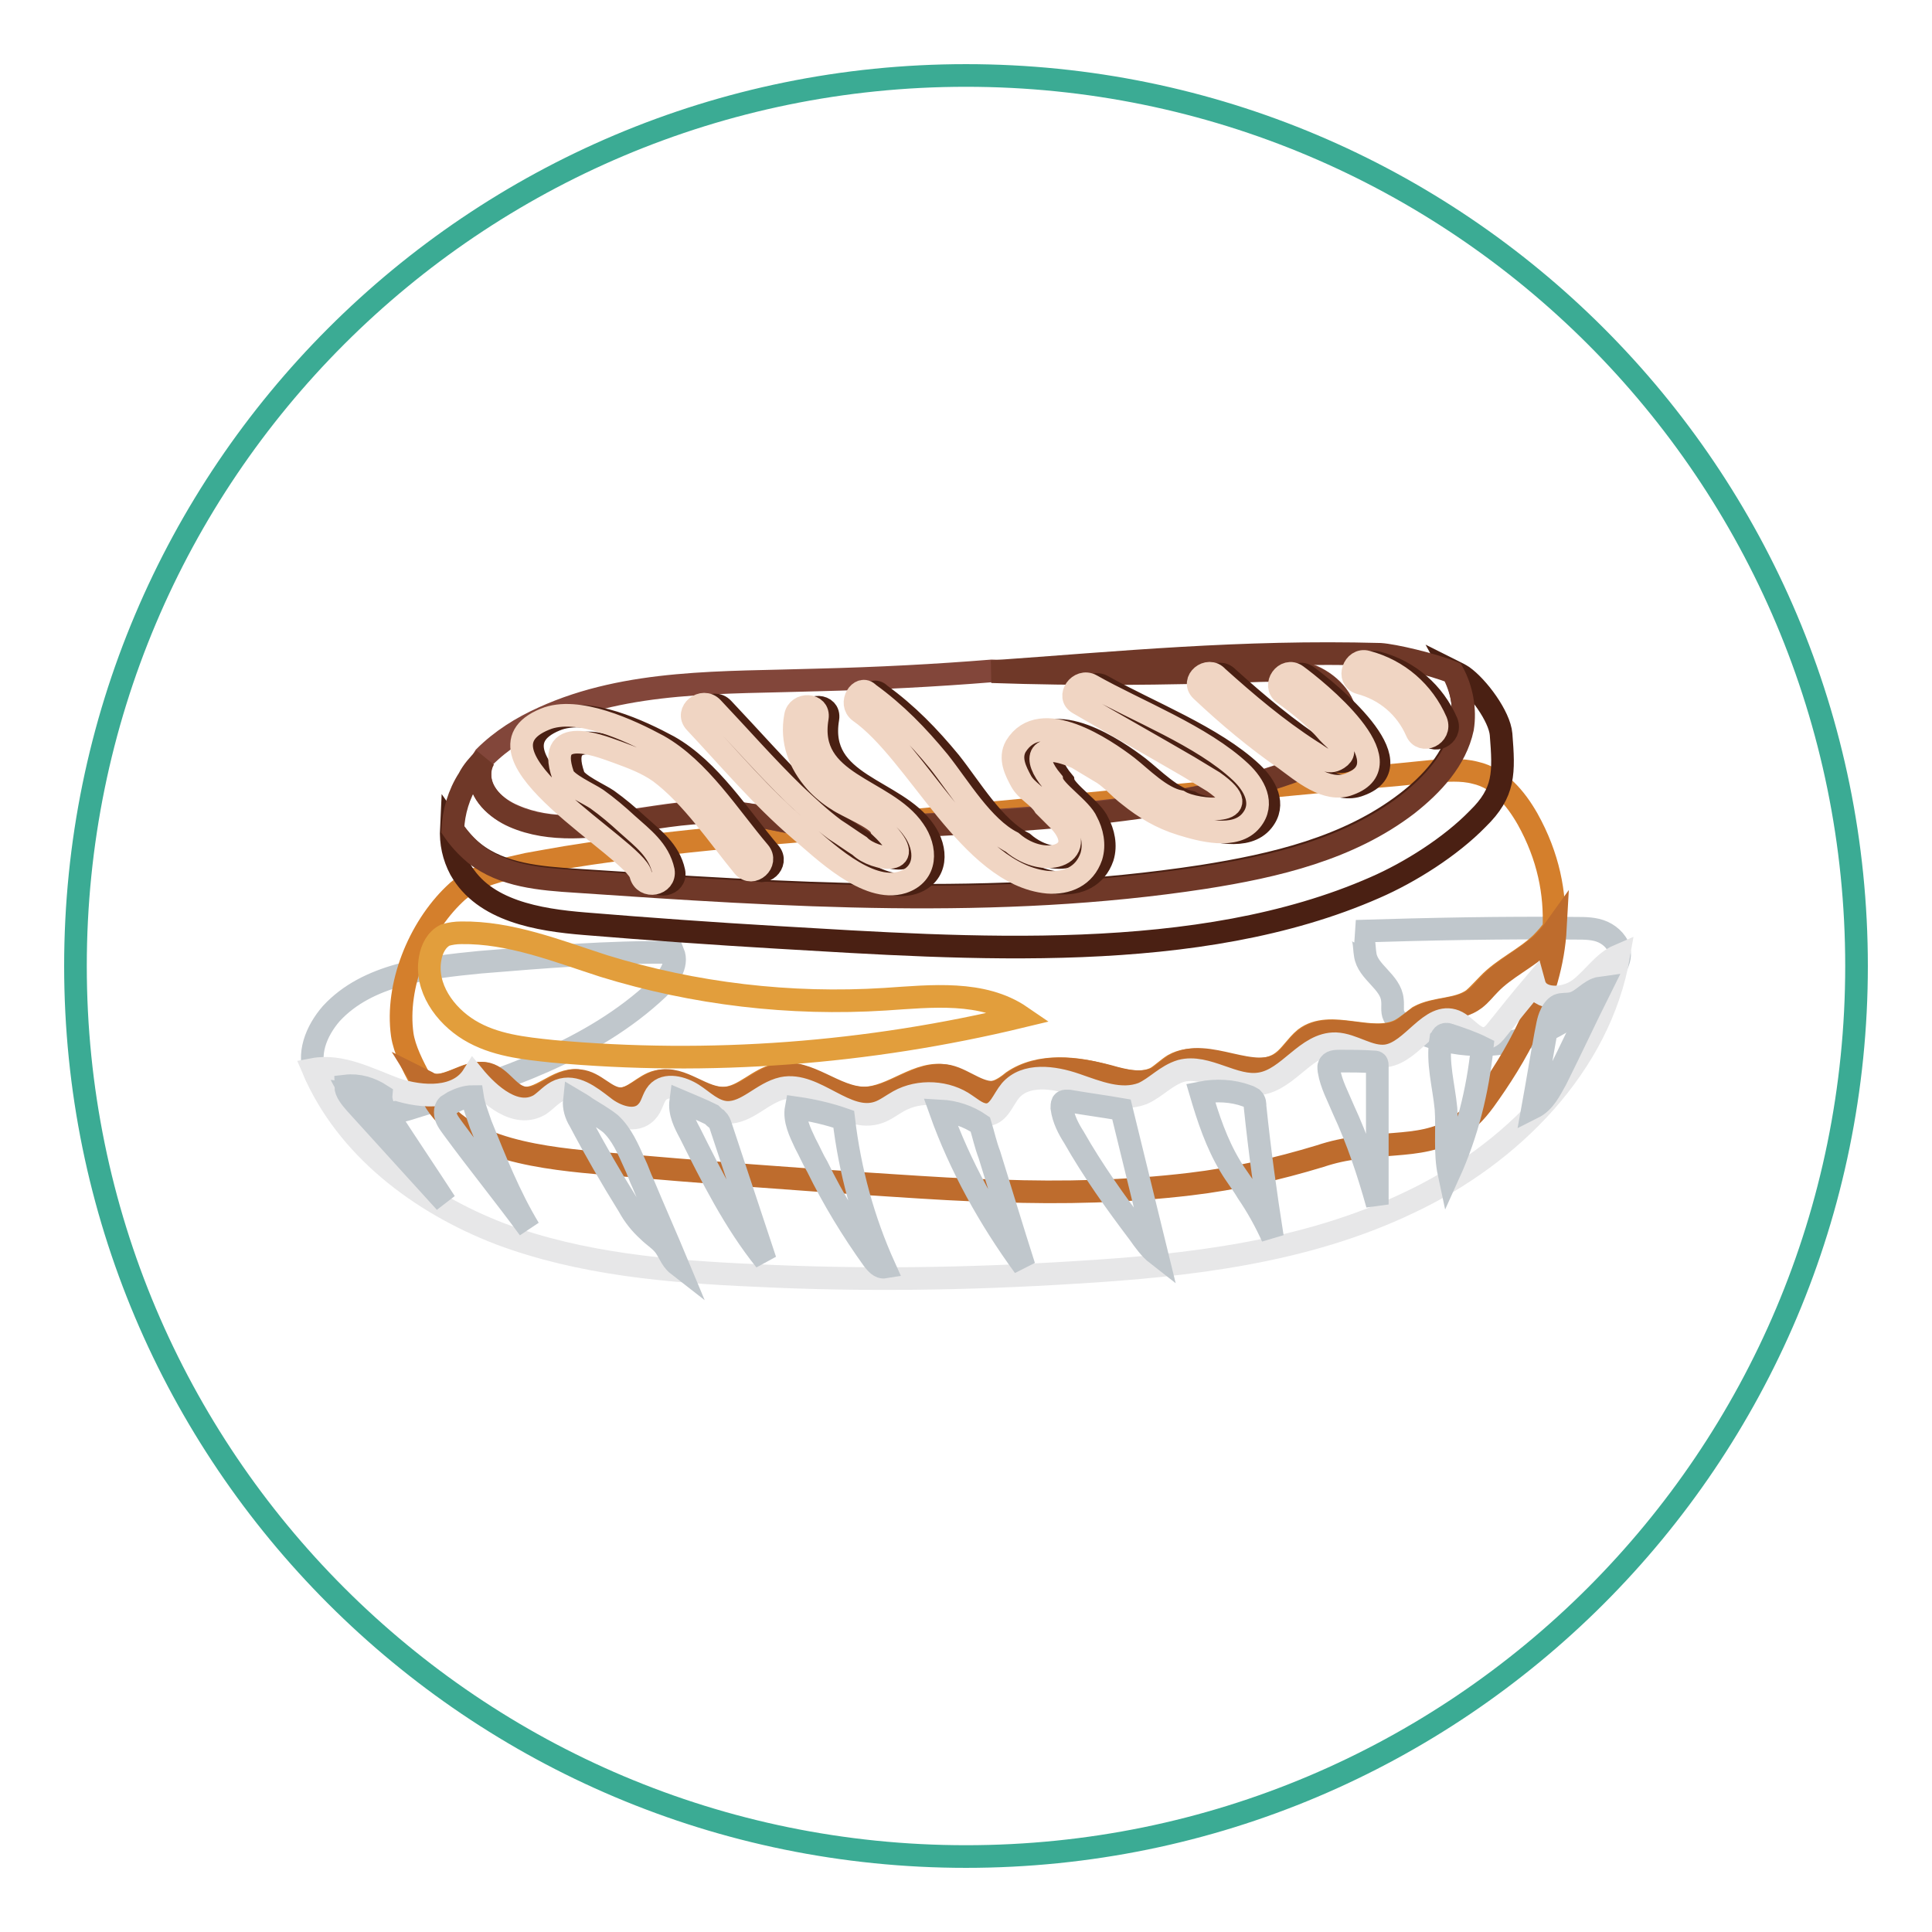
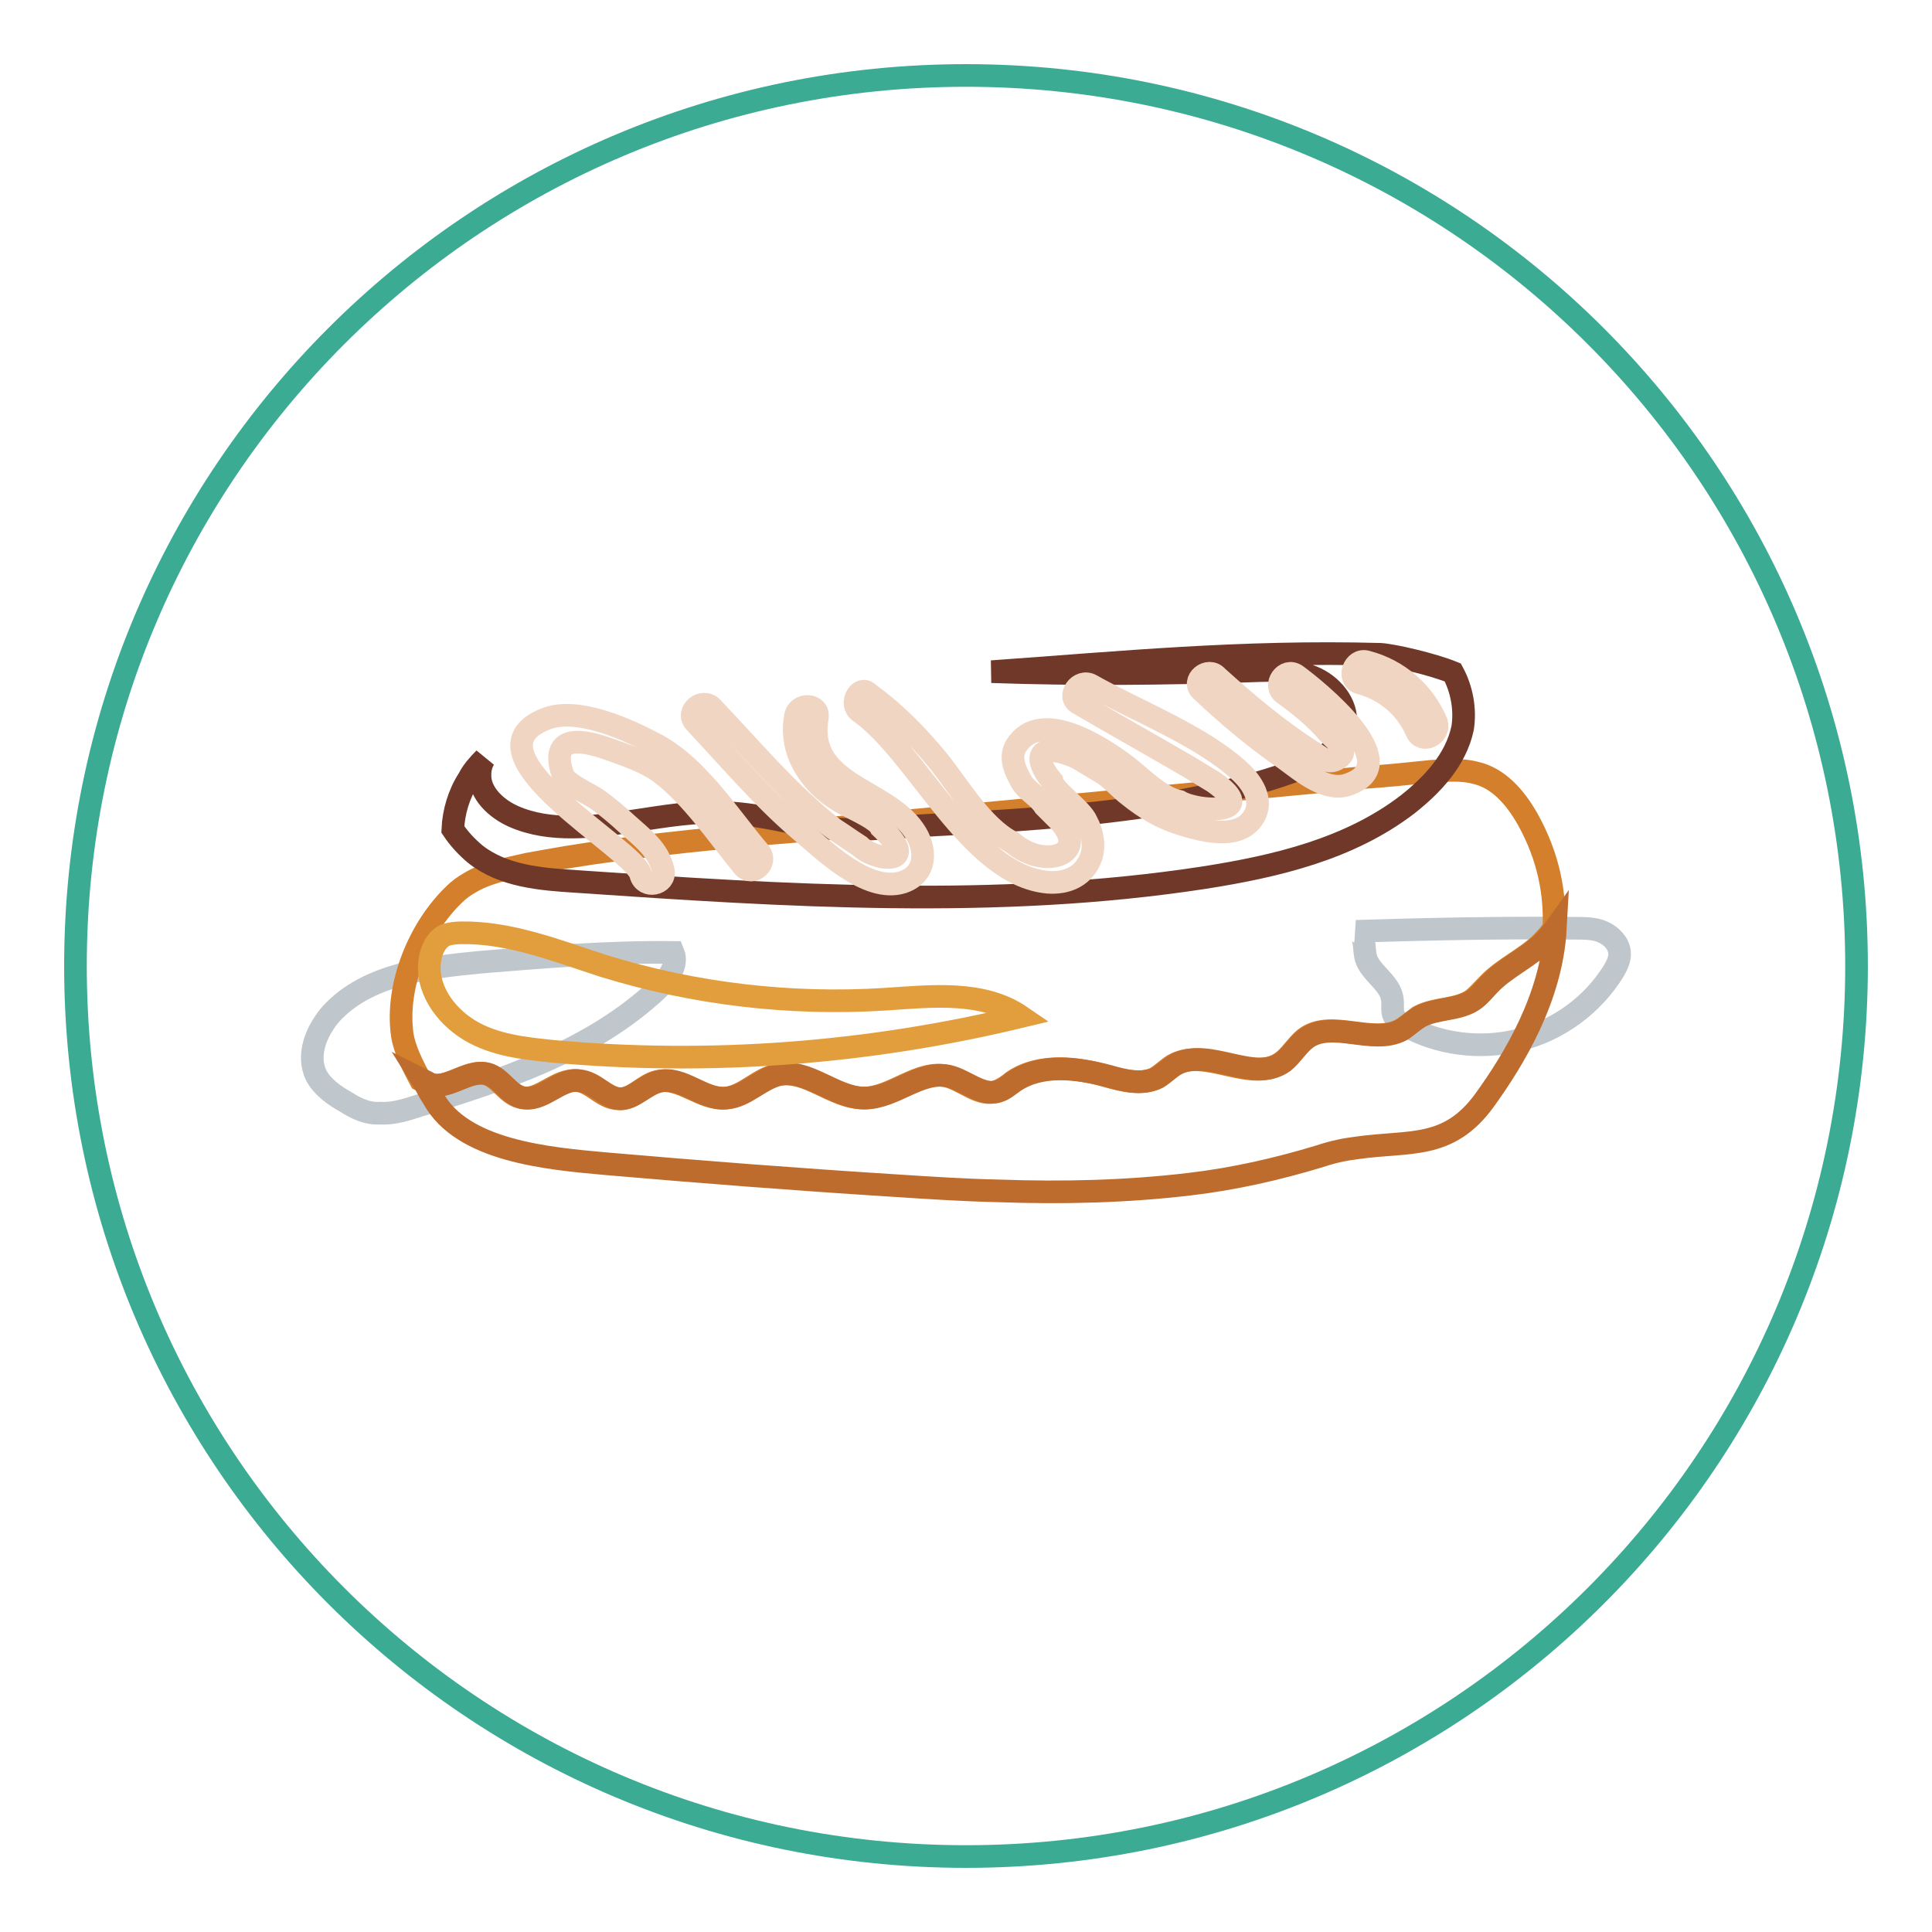
<svg xmlns="http://www.w3.org/2000/svg" version="1.1" x="0px" y="0px" viewBox="0 0 256 256" enable-background="new 0 0 256 256" xml:space="preserve">
  <g>
    <path stroke-width="3" fill-opacity="0" stroke="#3bab94" d="M10,128c0,65.2,52.8,118,118,118c65.2,0,118-52.8,118-118l0,0c0-65.2-52.8-118-118-118 C62.8,10,10,62.8,10,128L10,128z" />
    <path stroke-width="3" fill-opacity="0" stroke="#c0c7cc" d="M184.7,134.6c-0.3-0.6-0.1-1.4-0.2-2.1c-0.2-2.4-3.3-3.7-3.6-6c-0.2-1.1,0-2.9-1.2-3.1 c9.7-0.3,19.3-0.5,29.1-0.4c1.2,0,2.5,0,3.6,0.5c1.1,0.5,2.1,1.5,2.2,2.7c0.1,0.9-0.4,1.8-0.8,2.5c-2.8,4.5-7.3,7.8-12.5,9.1 c-5.1,1.3-10.7,0.6-15.3-2C185.4,135.4,185,135.2,184.7,134.6L184.7,134.6z M45.8,146c-1.6-0.9-3.1-2-3.9-3.5c-1.3-2.7,0-5.9,2-8.2 c4.8-5.2,12.6-6.1,19.7-6.8c8.5-0.7,17-1.4,25.6-1.3c0.7,1.7-0.7,3.5-2,4.8c-8.8,8.3-20.8,12.2-32.3,15.7c-1.5,0.5-3.1,0.9-4.6,0.8 C48.7,147.6,47.2,146.9,45.8,146L45.8,146z" />
    <path stroke-width="3" fill-opacity="0" stroke="#d47f2c" d="M64.4,142.3c1.8,0.5,2.7,2.6,4.5,3.1c2.6,0.7,4.9-2.6,7.7-2.2c2,0.3,3.3,2.4,5.4,2.4 c1.9,0.1,3.3-1.9,5.1-2.3c3.1-0.7,5.9,2.5,9,2.2c2.5-0.2,4.4-2.6,6.9-3.1c3.9-0.8,7.4,3.1,11.4,3.1c3.9,0,7.3-3.8,11.1-2.9 c2.3,0.6,4.4,2.8,6.6,2c0.8-0.3,1.5-0.8,2.1-1.3c3.5-2.4,8.4-1.9,12.5-0.7c2.1,0.6,4.6,1.2,6.5,0.2c0.8-0.5,1.5-1.2,2.3-1.7 c4.3-2.4,10.4,2.6,14.4-0.4c1.1-0.8,1.9-2.2,3-3.1c3.4-2.6,8.8,0.8,12.6-1.1c0.9-0.5,1.7-1.2,2.5-1.8c2.2-1.2,5.1-0.8,7.2-2.3 c0.7-0.6,1.3-1.3,2-2c2-2.1,4.8-3.3,7-5.4c0.7-0.7,1.2-1.3,1.7-2c0.2-4.6-0.7-9.5-3.5-14.5c-1.6-2.8-3.8-5.4-6.9-6.1 c-1.9-0.5-3.8-0.3-5.8-0.2c-2.9,0.3-5.8,0.6-8.7,0.8c-19,1.8-37.8,3.6-56.8,5.4c-7.6,0.7-15.3,1.5-23,2.1 c-8.7,0.8-17.6,1.7-26.2,3.1c-1.8,0.3-3.4,0.6-5.1,0.9c-2.6,0.6-5.4,1.1-7.7,2.5c-0.7,0.4-1.4,0.9-2,1.5 c-4.7,4.5-7.8,12.1-6.9,18.6c0.3,2,1.4,4.1,2.4,6l0.6,0.3C58.9,144.9,61.8,141.6,64.4,142.3L64.4,142.3z" />
    <path stroke-width="3" fill-opacity="0" stroke="#be6c2d" d="M204.4,125c-2.1,2-5,3.3-7,5.4c-0.7,0.7-1.2,1.4-2,2c-2,1.5-4.9,1.1-7.2,2.3c-0.9,0.5-1.7,1.3-2.5,1.8 c-3.8,2-9.2-1.4-12.6,1.1c-1.1,0.8-1.9,2.2-3,3.1c-4,2.9-10-2.1-14.4,0.4c-0.8,0.5-1.5,1.2-2.3,1.7c-2,1-4.4,0.4-6.5-0.2 c-4.2-1.1-8.9-1.7-12.5,0.7c-0.7,0.5-1.4,1.1-2.1,1.3c-2.2,0.7-4.4-1.5-6.6-2c-3.8-0.8-7.2,2.9-11.1,2.9c-4,0-7.5-3.9-11.4-3.1 c-2.5,0.6-4.4,2.9-6.9,3.1c-3.2,0.3-5.9-3-9-2.2c-1.9,0.5-3.3,2.3-5.1,2.3c-2-0.1-3.3-2.2-5.4-2.4c-2.7-0.4-5,3-7.7,2.2 c-1.8-0.5-2.7-2.6-4.5-3.1c-2.7-0.7-5.7,2.6-8,1.1l-0.6-0.3c0.5,0.8,0.9,1.7,1.4,2.4c3.8,7,15.1,8,22.9,8.7 c12.7,1.1,25.6,2.1,38.3,2.9c4.6,0.3,9.2,0.6,13.8,0.7c8.5,0.3,16.9,0.1,25.3-0.9c5.9-0.7,11.6-2,17.2-3.7c1.8-0.6,3.3-0.9,4.9-1.1 c7-1,12.1,0.3,16.9-6.3c3.9-5.4,8.9-13.6,9.4-22.8C205.6,123.7,205,124.4,204.4,125L204.4,125z" />
-     <path stroke-width="3" fill-opacity="0" stroke="#e7e7e8" d="M130.9,147.7c-1.1,0.1-2-0.7-2.9-1.3c-2.5-1.8-6.2-2-8.9-0.5c-0.9,0.5-1.8,1.2-2.7,1.5 c-4.3,1.5-8.4-4.1-12.7-3.2c-2.7,0.6-4.7,3.3-7.4,3.2c-1.8-0.1-3.1-1.5-4.5-2.4c-1.4-0.9-3.6-1.5-4.7-0.2c-0.6,0.7-0.7,1.8-1.4,2.5 c-1.4,1.6-4.1,0.7-5.8-0.7c-1.7-1.3-3.7-2.9-5.8-2.1c-1,0.4-1.7,1.3-2.6,1.9c-3.1,1.8-6.6-1.2-8.8-3.9c-2,3.2-6.7,3-10.3,1.8 c-3.5-1.3-7.2-3.3-10.9-2.6c4.4,10.3,14.1,17.7,24.8,21.8c10.7,4,22.3,5,33.7,5.5c14.1,0.7,28.3,0.5,42.5-0.4 c15.1-0.9,30.5-2.7,44.1-9.2c13.7-6.4,25.4-18.3,27.9-32.8c-2.1,0.9-3.4,3.1-5.3,4.5c-1.9,1.4-5.3,1.5-5.9-0.7c-1.7,2-3.3,4-4.9,6 c-0.4,0.5-0.7,0.9-1.3,1.1c-1.6,0.6-2.8-1.6-4.3-2.2c-3.3-1.3-5.6,4.1-9.1,4.6c-2.3,0.3-4.4-1.5-6.7-1.6c-3.9-0.1-6.2,4.7-10,5.3 c-3.5,0.6-7.1-2.6-10.5-1.7c-2,0.6-3.3,2.2-5.1,3c-2.9,1.1-6-0.2-8.9-1.2c-2.9-1-6.6-1.5-8.6,0.8 C132.9,145.7,132.4,147.5,130.9,147.7L130.9,147.7z" />
    <path stroke-width="3" fill-opacity="0" stroke="#e29e3c" d="M61.1,123.6c6.5-0.1,12.7,2.4,18.9,4.4c12,3.7,24.7,5.2,37.3,4.4c6.1-0.4,12.9-1.2,18,2.3 c-20.3,4.9-41.3,6.5-62.1,4.6c-3.8-0.4-7.7-0.8-11-2.8s-5.9-5.7-5.2-9.5c0.2-1.2,0.8-2.5,2-3.1C59.7,123.7,60.4,123.6,61.1,123.6z" />
-     <path stroke-width="3" fill-opacity="0" stroke="#4a2013" d="M198.9,97.3c-0.2-2.4-3.1-6.3-5.1-7.7c-0.3-0.2-0.7-0.4-1.3-0.7c1.2,2.2,1.7,4.9,1.1,7.4 c-0.9,4.2-3.9,7.5-7.3,10.1c-7.7,5.9-17.5,8.2-27,9.7c-27.4,4.2-55.4,2.3-83.1,0.5c-4.6-0.3-9.7-0.7-13.4-3.6c-1.2-0.9-2.1-2-3-3.3 c-0.1,2,0.3,3.8,1.2,5.5c3.1,5.5,10.3,6.7,16.5,7.2c8.5,0.7,16.9,1.3,25.4,1.8c25.5,1.5,55.9,3.7,79.3-6.6c4.6-2,10-5.4,13.6-9.1 C199.4,105,199.3,102.4,198.9,97.3z" />
-     <path stroke-width="3" fill-opacity="0" stroke="#c0c7cc" d="M77.7,146.8c1.1,0.7,2.2,1.3,3.2,2.1c1.5,1.4,2.3,3.3,3.2,5.3c0.4,0.8,0.7,1.8,1.1,2.6 c1.5,3.6,3.1,7.2,4.6,10.8c-0.9-0.7-1.2-1.9-1.9-2.7c-0.6-0.7-1.3-1.1-2-1.8c-1-0.9-1.9-2-2.6-3.3c-2.3-3.7-4.5-7.5-6.5-11.3 c-0.5-0.8-0.8-1.8-0.7-2.7C76.6,146.1,77.2,146.4,77.7,146.8z M95,148.3c0.3,0.3,0.4,0.6,0.5,0.9l5.9,17.8 c-4.1-5.1-7.1-11.1-10-16.9c-0.7-1.3-1.4-2.7-1.2-4.2c1.4,0.6,2.7,1.1,4.1,1.8C94.6,148,94.8,148.2,95,148.3z M115.7,166.9 c-2.8-3.9-5.3-8-7.4-12.3c-0.6-1-1-2-1.6-3.1c-0.7-1.5-1.5-3.1-1.2-4.7c2.1,0.3,4.3,0.8,6.3,1.5c0.8,6.8,2.6,13.4,5.4,19.6 C116.6,168,116.1,167.4,115.7,166.9z M135.7,167.8c-4.6-6.3-8.5-13.3-11.1-20.6c1.9,0.1,3.7,0.7,5.3,1.8c0.4,1.3,0.7,2.7,1.2,4 C132.6,157.8,134.1,162.8,135.7,167.8z M140.7,146.8c0-0.2,0-0.5,0.1-0.7c0.2-0.3,0.6-0.2,0.9-0.2c2.3,0.4,4.6,0.7,6.9,1.1 l4.7,19.2c-0.9-0.7-1.7-1.8-2.4-2.8c-3.1-4.1-6.1-8.3-8.6-12.7C141.6,149.6,140.9,148.3,140.7,146.8z M166,145.6 c0.3,0.3,0.3,0.7,0.3,1c0.6,5.8,1.4,11.6,2.3,17.3c-0.9-2-2-4-3.3-5.9c-0.7-1.2-1.6-2.3-2.3-3.5c-1.8-3-2.9-6.3-3.9-9.7 c2-0.4,4.2-0.3,6.1,0.4C165.6,145.3,165.8,145.5,166,145.6L166,145.6z M182.5,159.6c-1.2-4.3-2.6-8.5-4.5-12.6 c-0.7-1.7-1.6-3.3-1.9-5.1c0-0.2-0.1-0.5,0-0.7c0.2-0.6,0.9-0.6,1.5-0.6c1.4,0,2.9,0,4.3,0.1c0.2,0,0.4,0,0.5,0.1s0.1,0.3,0.1,0.5 V159.6L182.5,159.6z M191.2,137.2c0.2-0.2,0.6-0.2,0.8-0.1c1.5,0.5,3,1,4.4,1.7c-0.6,5.8-2,11.4-4.4,16.7c-0.6-2.8-0.2-5.8-0.4-8.6 c-0.3-3.1-1.2-6.1-0.7-9.2C191,137.6,191,137.4,191.2,137.2z M203.1,146.8c0.6-3.3,1.1-6.4,1.7-9.7c0.2-0.9,0.3-1.9,0.7-2.7 c0.2-0.5,0.6-1,1-1.2c0.5-0.2,1-0.1,1.6-0.2c1.5-0.2,2.5-1.9,4-2.1c-2,4-3.9,8.1-5.9,12.1C205.4,144.4,204.7,146,203.1,146.8z  M60.1,146c0.8-0.4,1.7-0.7,2.5-0.7c0.2,1.3,0.7,2.5,1.1,3.7c1.9,4.7,3.8,9.5,6.4,13.8c-3.3-4.5-6.8-8.8-10.1-13.3 c-0.5-0.7-1-1.3-1-2.1c0-0.4,0.1-0.7,0.3-0.9C59.6,146.3,59.8,146.2,60.1,146z M47.1,146.2c-0.6-0.7-1.3-1.5-1.3-2.3 c1.7-0.2,3.3,0.3,4.7,1.2c-0.1,1.1,0.6,2.1,1.2,3.1c2.4,3.7,4.9,7.4,7.3,11.1L47.1,146.2z" />
-     <path stroke-width="3" fill-opacity="0" stroke="#82463a" d="M68.1,108.1c4.8,2.1,10.4,1.5,15.7,0.6c4.2-0.6,8.4-1.4,12.6-1.1c4.6,0.3,9.1,1.9,13.8,2.1 c2.4,0.2,4.9,0,7.3-0.1c2.1-0.1,4.4-0.3,6.5-0.4c9.5-0.6,19-1.1,28.3-2.5c6.5-0.9,12.9-2.3,19.1-4.6c3.1-1.1,6.5-3,6.9-6.2 c0.4-2.7-1.9-5.2-4.4-6.3c-2.5-1-5.4-0.9-8.1-0.8c-11.4,0.4-22.9,0.5-34.4,0.1c-7.4,0.6-15.1,1-23.2,1.2C96,90.5,83.2,90,72,95.1 c-2.9,1.3-5.6,3-7.8,5.2c-0.4,0.6-0.6,1.4-0.6,2.1C63.5,105.1,65.7,107.1,68.1,108.1L68.1,108.1z" />
    <path stroke-width="3" fill-opacity="0" stroke="#6f3828" d="M192.5,89.1c-2.7-1.1-7.9-2.3-9.6-2.4c-18.5-0.5-34.5,1.1-51.5,2.3c11.4,0.4,23,0.3,34.4-0.1 c2.7-0.1,5.6-0.2,8.1,0.8c2.5,1,4.7,3.5,4.4,6.3c-0.4,3.3-3.8,5.1-6.9,6.2c-6.1,2.2-12.6,3.6-19.1,4.6c-9.4,1.4-18.9,2-28.3,2.5 c-2.1,0.1-4.4,0.3-6.5,0.4c-2.4,0.2-4.9,0.3-7.3,0.1c-4.6-0.4-9.1-1.9-13.8-2.1c-4.2-0.3-8.5,0.5-12.6,1.1 c-5.2,0.8-10.9,1.5-15.7-0.6c-2.3-1-4.6-3.1-4.5-5.6c0-0.7,0.2-1.5,0.6-2.1c-0.8,0.8-1.6,1.7-2.1,2.7c-1.3,2-2,4.4-2.1,6.7 c0.8,1.2,1.8,2.3,3,3.3c3.7,2.9,8.6,3.3,13.4,3.6c27.7,1.9,55.7,3.7,83.1-0.5c9.6-1.5,19.3-3.8,27-9.7c3.3-2.6,6.4-5.9,7.3-10.1 C194.2,94,193.7,91.3,192.5,89.1L192.5,89.1z" />
-     <path stroke-width="3" fill-opacity="0" stroke="#4a2013" d="M89.3,115.5c-0.6-2.8-2.8-4.4-4.8-6.2c-1.3-1.2-2.6-2.3-4-3.3c-1-0.7-4.2-2.1-4.5-3.2c-2.5-7.2,6-3.4,7.3-3 c1.9,0.7,3.8,1.4,5.5,2.6c4.3,3.2,7.8,8.5,11.1,12.5c1.2,1.4,3.3-0.5,2.1-1.9c-4-4.7-7.9-11-13.4-14.1c-3.7-2-10.7-5.3-15-3.5 c-11.2,4.6,12,17.1,12.7,20.6C86.8,117.9,89.7,117.3,89.3,115.5z M93.5,95.8c4.5,4.8,8.8,9.9,13.8,14.2c3.1,2.6,9,8.5,13.7,7 c3.3-1.1,3.2-4.5,1.5-6.9c-3.8-5.6-14.3-6-12.8-14.9c0.3-1.9-2.6-2-2.9-0.2c-0.6,3.3,0.5,6.2,2.7,8.7c0.8,0.9,1.9,1.8,2.9,2.4 c1.1,0.8,5.2,2.4,5.7,3.6c5.6,5.3-0.8,4.5-2.8,2.5c-1.1-0.7-2.2-1.5-3.3-2.2c-2-1.5-3.7-3.1-5.4-4.7c-3.7-3.6-7.2-7.6-10.8-11.4 C94.5,92.5,92.3,94.4,93.5,95.8z M115.4,94.4c7.7,5.4,14.6,21.6,24.9,22.6c2.6,0.2,4.9-0.8,5.8-3.4c0.5-1.6,0.1-3.3-0.6-4.6 c-0.7-1.7-4.4-4.1-4.6-5.4c-2.6-3.1-2-5.4,3.3-3.1c1.2,0.7,2.3,1.4,3.5,2.1c1.2,0.8,2.2,2,3.4,2.9c2.1,1.7,4.3,3,6.9,3.8 c2.6,0.8,7.2,2.1,9.3-0.5c1.8-2.2,0.4-4.7-1.4-6.4c-5.1-4.8-13.8-8.1-19.8-11.5c-1.6-0.9-3.3,1.5-1.7,2.4c4.8,2.8,9.8,5.6,14.6,8.4 l3.3,2c6.4,4.5-2.2,4-4.5,2.6c-2.5-0.5-5-3.1-6.9-4.6c-3-2.3-11.5-8.1-14.8-2.7c-0.9,1.6,0,3.3,0.7,4.6c0.7,1.3,2.3,2,3.1,3.3 l1.5,1.5c5,4.7-1.3,7.2-5.8,3.3c-3.9-2-7-7.3-9.7-10.7c-2.8-3.4-5.7-6.4-9.3-9C115.5,90.8,113.8,93.3,115.4,94.4L115.4,94.4z  M160.6,91.6c3.5,3.3,7.2,6.4,11.1,9.1c2.2,1.6,5.5,4.5,8.5,3.3c7.7-2.8-4.4-12.5-7-14.4c-1.5-1.1-3.2,1.3-1.7,2.4 c2.1,1.5,4.2,3.2,5.9,5.2c0.9,1,3,2.3,1.3,3.4c-1.4,0.9-2.2-0.2-3.6-1c-4.5-2.9-8.5-6.3-12.4-9.8C161.4,88.4,159.3,90.3,160.6,91.6 L160.6,91.6z M181.6,90.6c3.4,0.9,6.1,3.2,7.5,6.4c0.7,1.7,3.3,0.5,2.6-1.3c-1.7-3.9-5-6.8-9.2-7.9 C180.8,87.3,179.8,90.1,181.6,90.6L181.6,90.6z" />
    <path stroke-width="3" fill-opacity="0" stroke="#f0d5c3" d="M87.9,115.4c-0.6-2.8-2.8-4.4-4.8-6.2c-1.3-1.2-2.6-2.3-4-3.3c-1-0.7-4.2-2.1-4.5-3.2c-2.5-7.2,6-3.4,7.3-3 c1.9,0.7,3.8,1.4,5.5,2.6c4.3,3.2,7.8,8.5,11.1,12.5c1.2,1.4,3.3-0.5,2.1-1.9c-4-4.7-7.9-11-13.4-14.1c-3.7-2-10.7-5.3-15-3.5 c-11.3,4.6,12,17.2,12.7,20.6C85.4,117.8,88.2,117.2,87.9,115.4L87.9,115.4z M92.1,95.7c4.5,4.8,8.8,9.9,13.8,14.2 c3.1,2.6,9,8.5,13.7,7c3.3-1.1,3.2-4.5,1.5-6.9c-3.8-5.6-14.3-6-12.8-14.9c0.3-1.9-2.6-2-2.9-0.2c-0.6,3.3,0.5,6.2,2.7,8.7 c0.8,0.9,1.9,1.8,2.9,2.4c1.1,0.8,5.2,2.4,5.7,3.6c5.6,5.3-0.8,4.5-2.8,2.5c-1.1-0.7-2.2-1.5-3.3-2.2c-2-1.5-3.7-3.1-5.4-4.7 c-3.7-3.6-7.2-7.6-10.8-11.4C93.1,92.4,90.8,94.3,92.1,95.7z M113.9,94.3c7.7,5.4,14.6,21.6,24.9,22.6c2.6,0.2,4.9-0.8,5.8-3.4 c0.5-1.6,0.1-3.3-0.6-4.6c-0.7-1.7-4.4-4.1-4.6-5.4c-2.6-3.1-2-5.4,3.3-3.1c1.2,0.7,2.3,1.4,3.5,2.1c1.2,0.8,2.2,2,3.4,2.9 c2.1,1.7,4.3,3,6.9,3.8s7.2,2.1,9.3-0.5c1.8-2.2,0.4-4.7-1.4-6.4c-5.1-4.8-13.8-8.1-19.8-11.5c-1.6-0.9-3.3,1.5-1.7,2.4 c4.8,2.8,9.8,5.6,14.6,8.4l3.3,2c6.4,4.5-2.2,4-4.5,2.6c-2.5-0.5-5-3.1-6.9-4.6c-3-2.3-11.5-8.1-14.8-2.7c-0.9,1.6,0,3.3,0.7,4.6 c0.7,1.3,2.3,2,3.1,3.3l1.5,1.5c5,4.7-1.3,7.2-5.8,3.3c-3.9-2-7-7.3-9.7-10.7c-2.8-3.4-5.7-6.4-9.3-9 C114,90.7,112.4,93.2,113.9,94.3L113.9,94.3z M159.2,91.5c3.5,3.3,7.2,6.4,11.1,9.1c2.2,1.6,5.5,4.5,8.5,3.3 c7.7-2.8-4.4-12.5-7-14.4c-1.5-1.1-3.2,1.3-1.7,2.4c2.1,1.5,4.2,3.2,5.9,5.2c0.9,1,3,2.3,1.3,3.4c-1.4,0.9-2.2-0.2-3.6-1 c-4.5-2.9-8.5-6.3-12.4-9.8C160.1,88.3,157.8,90.2,159.2,91.5L159.2,91.5z M180.2,90.5c3.4,0.9,6.1,3.2,7.5,6.4 c0.7,1.7,3.3,0.5,2.6-1.3c-1.7-3.9-5-6.8-9.2-7.9C179.4,87.2,178.4,90,180.2,90.5L180.2,90.5z" />
  </g>
</svg>